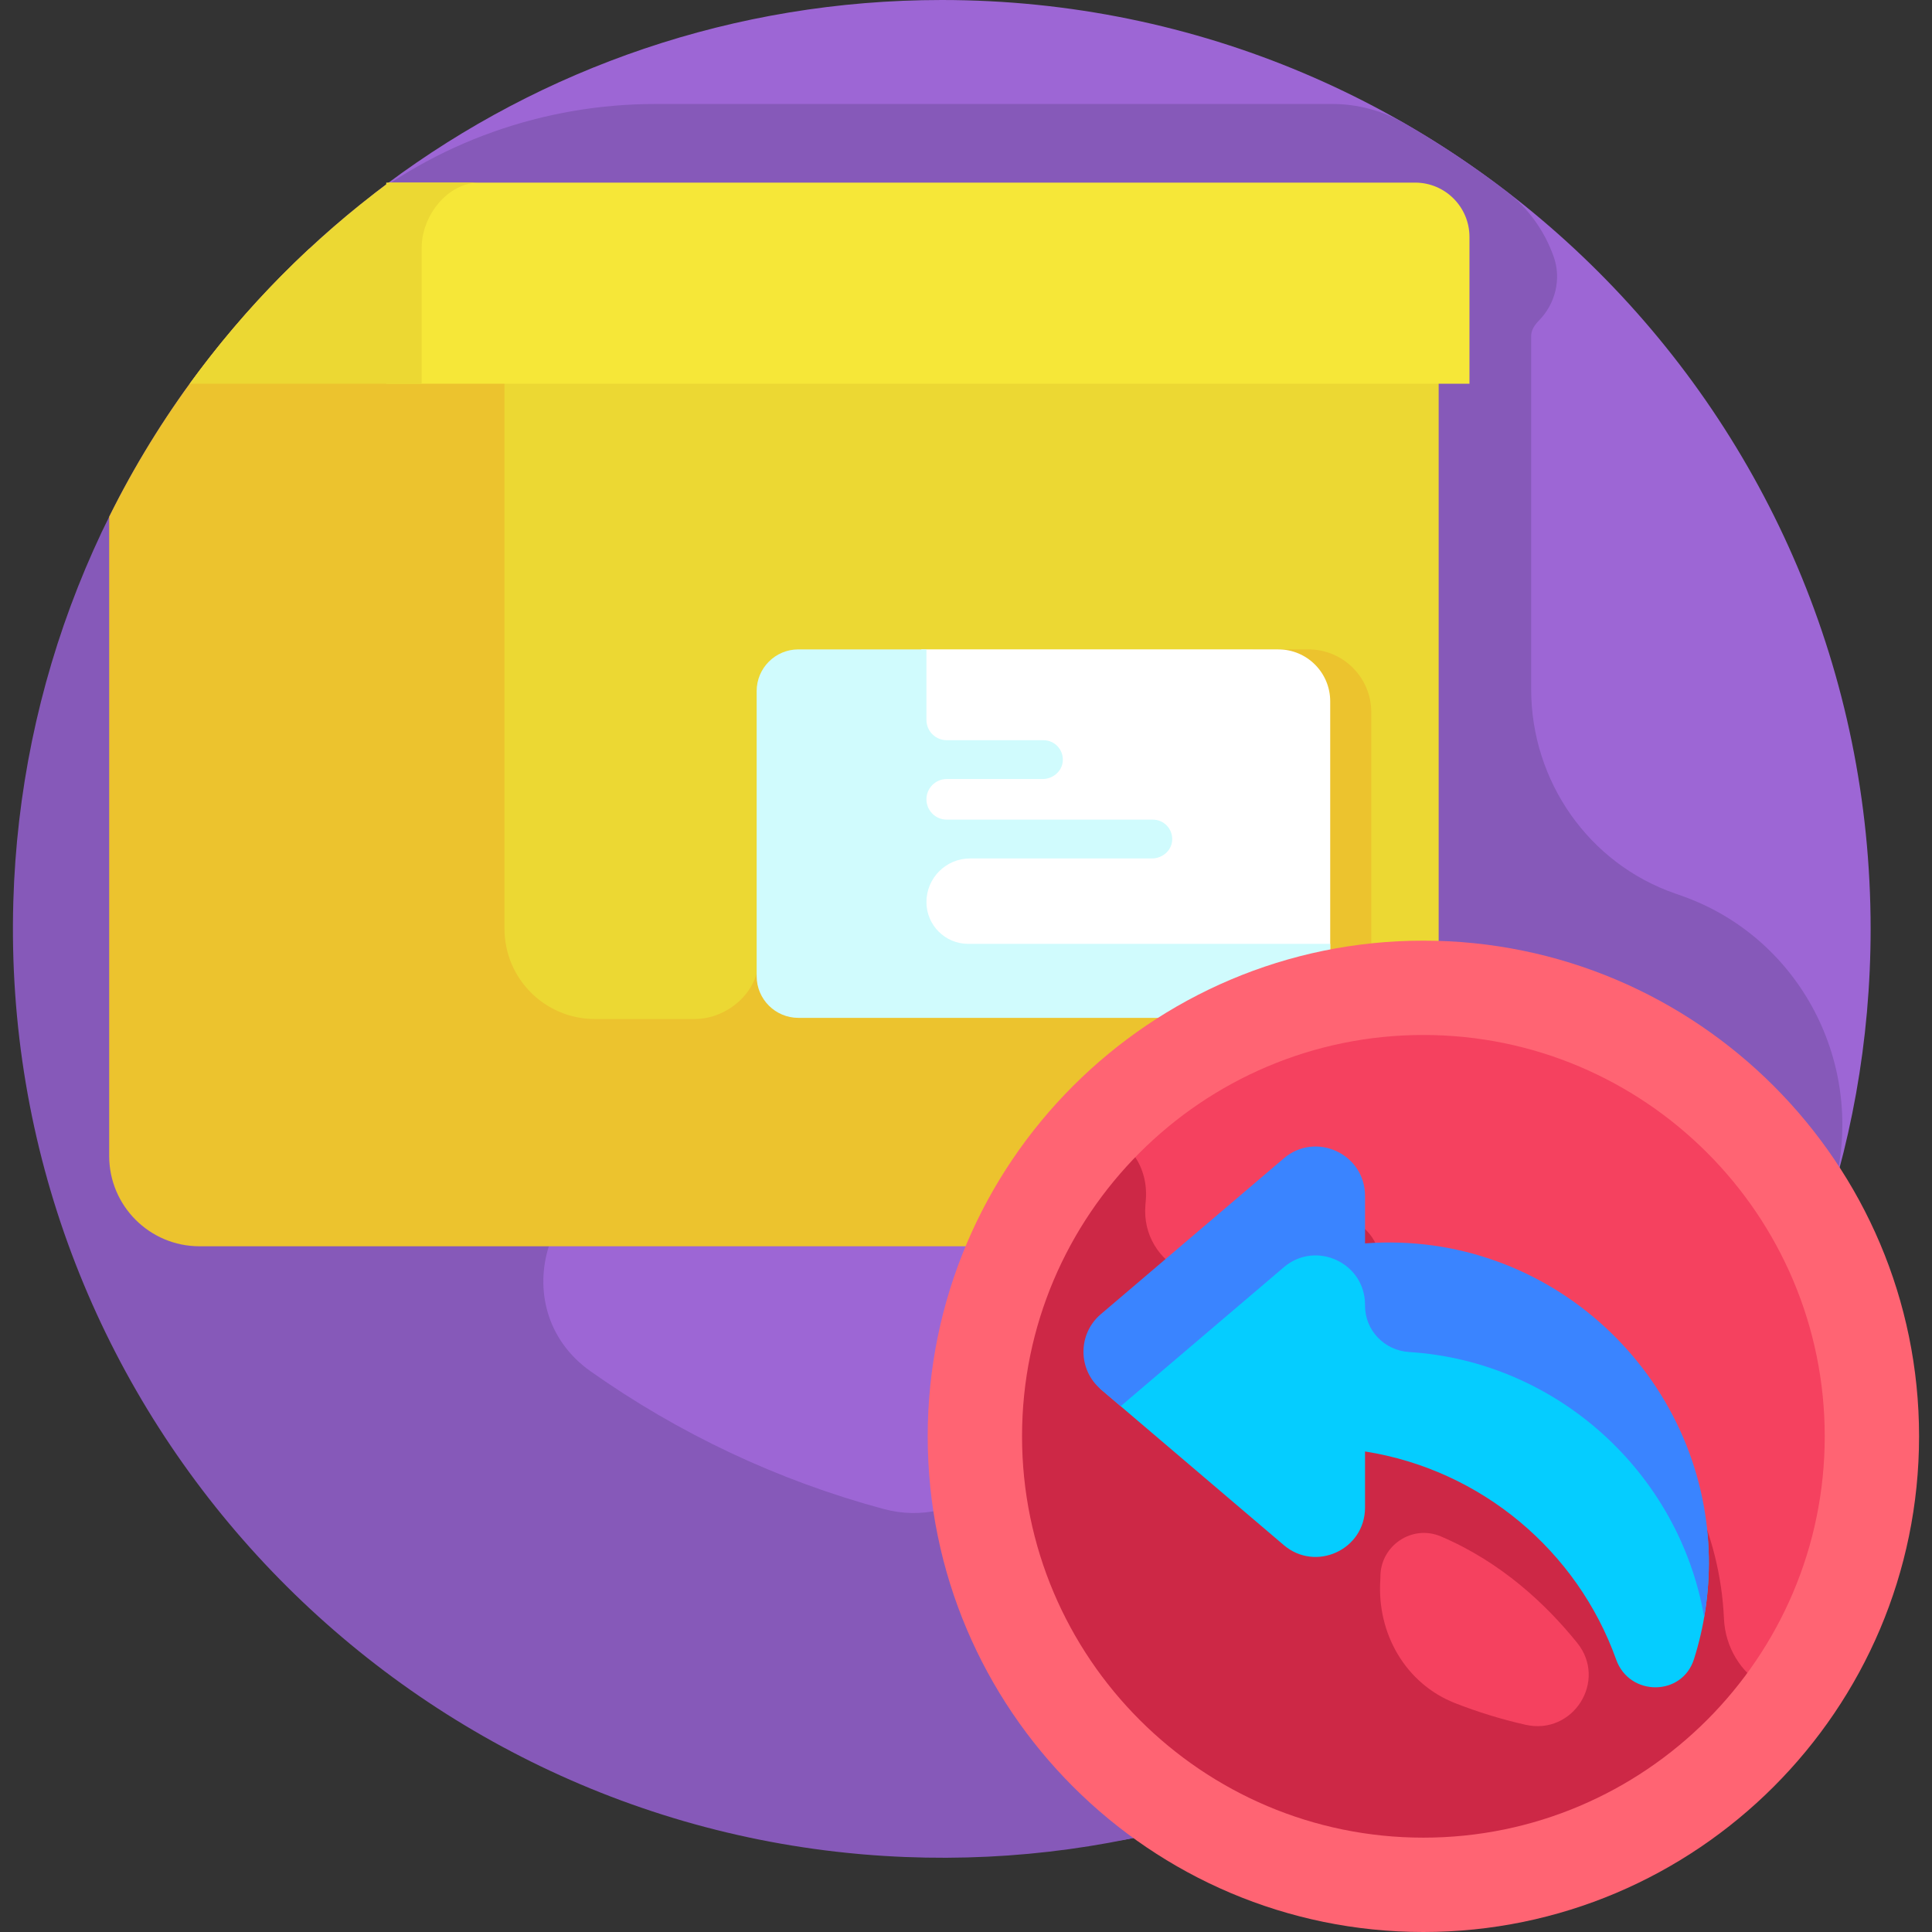
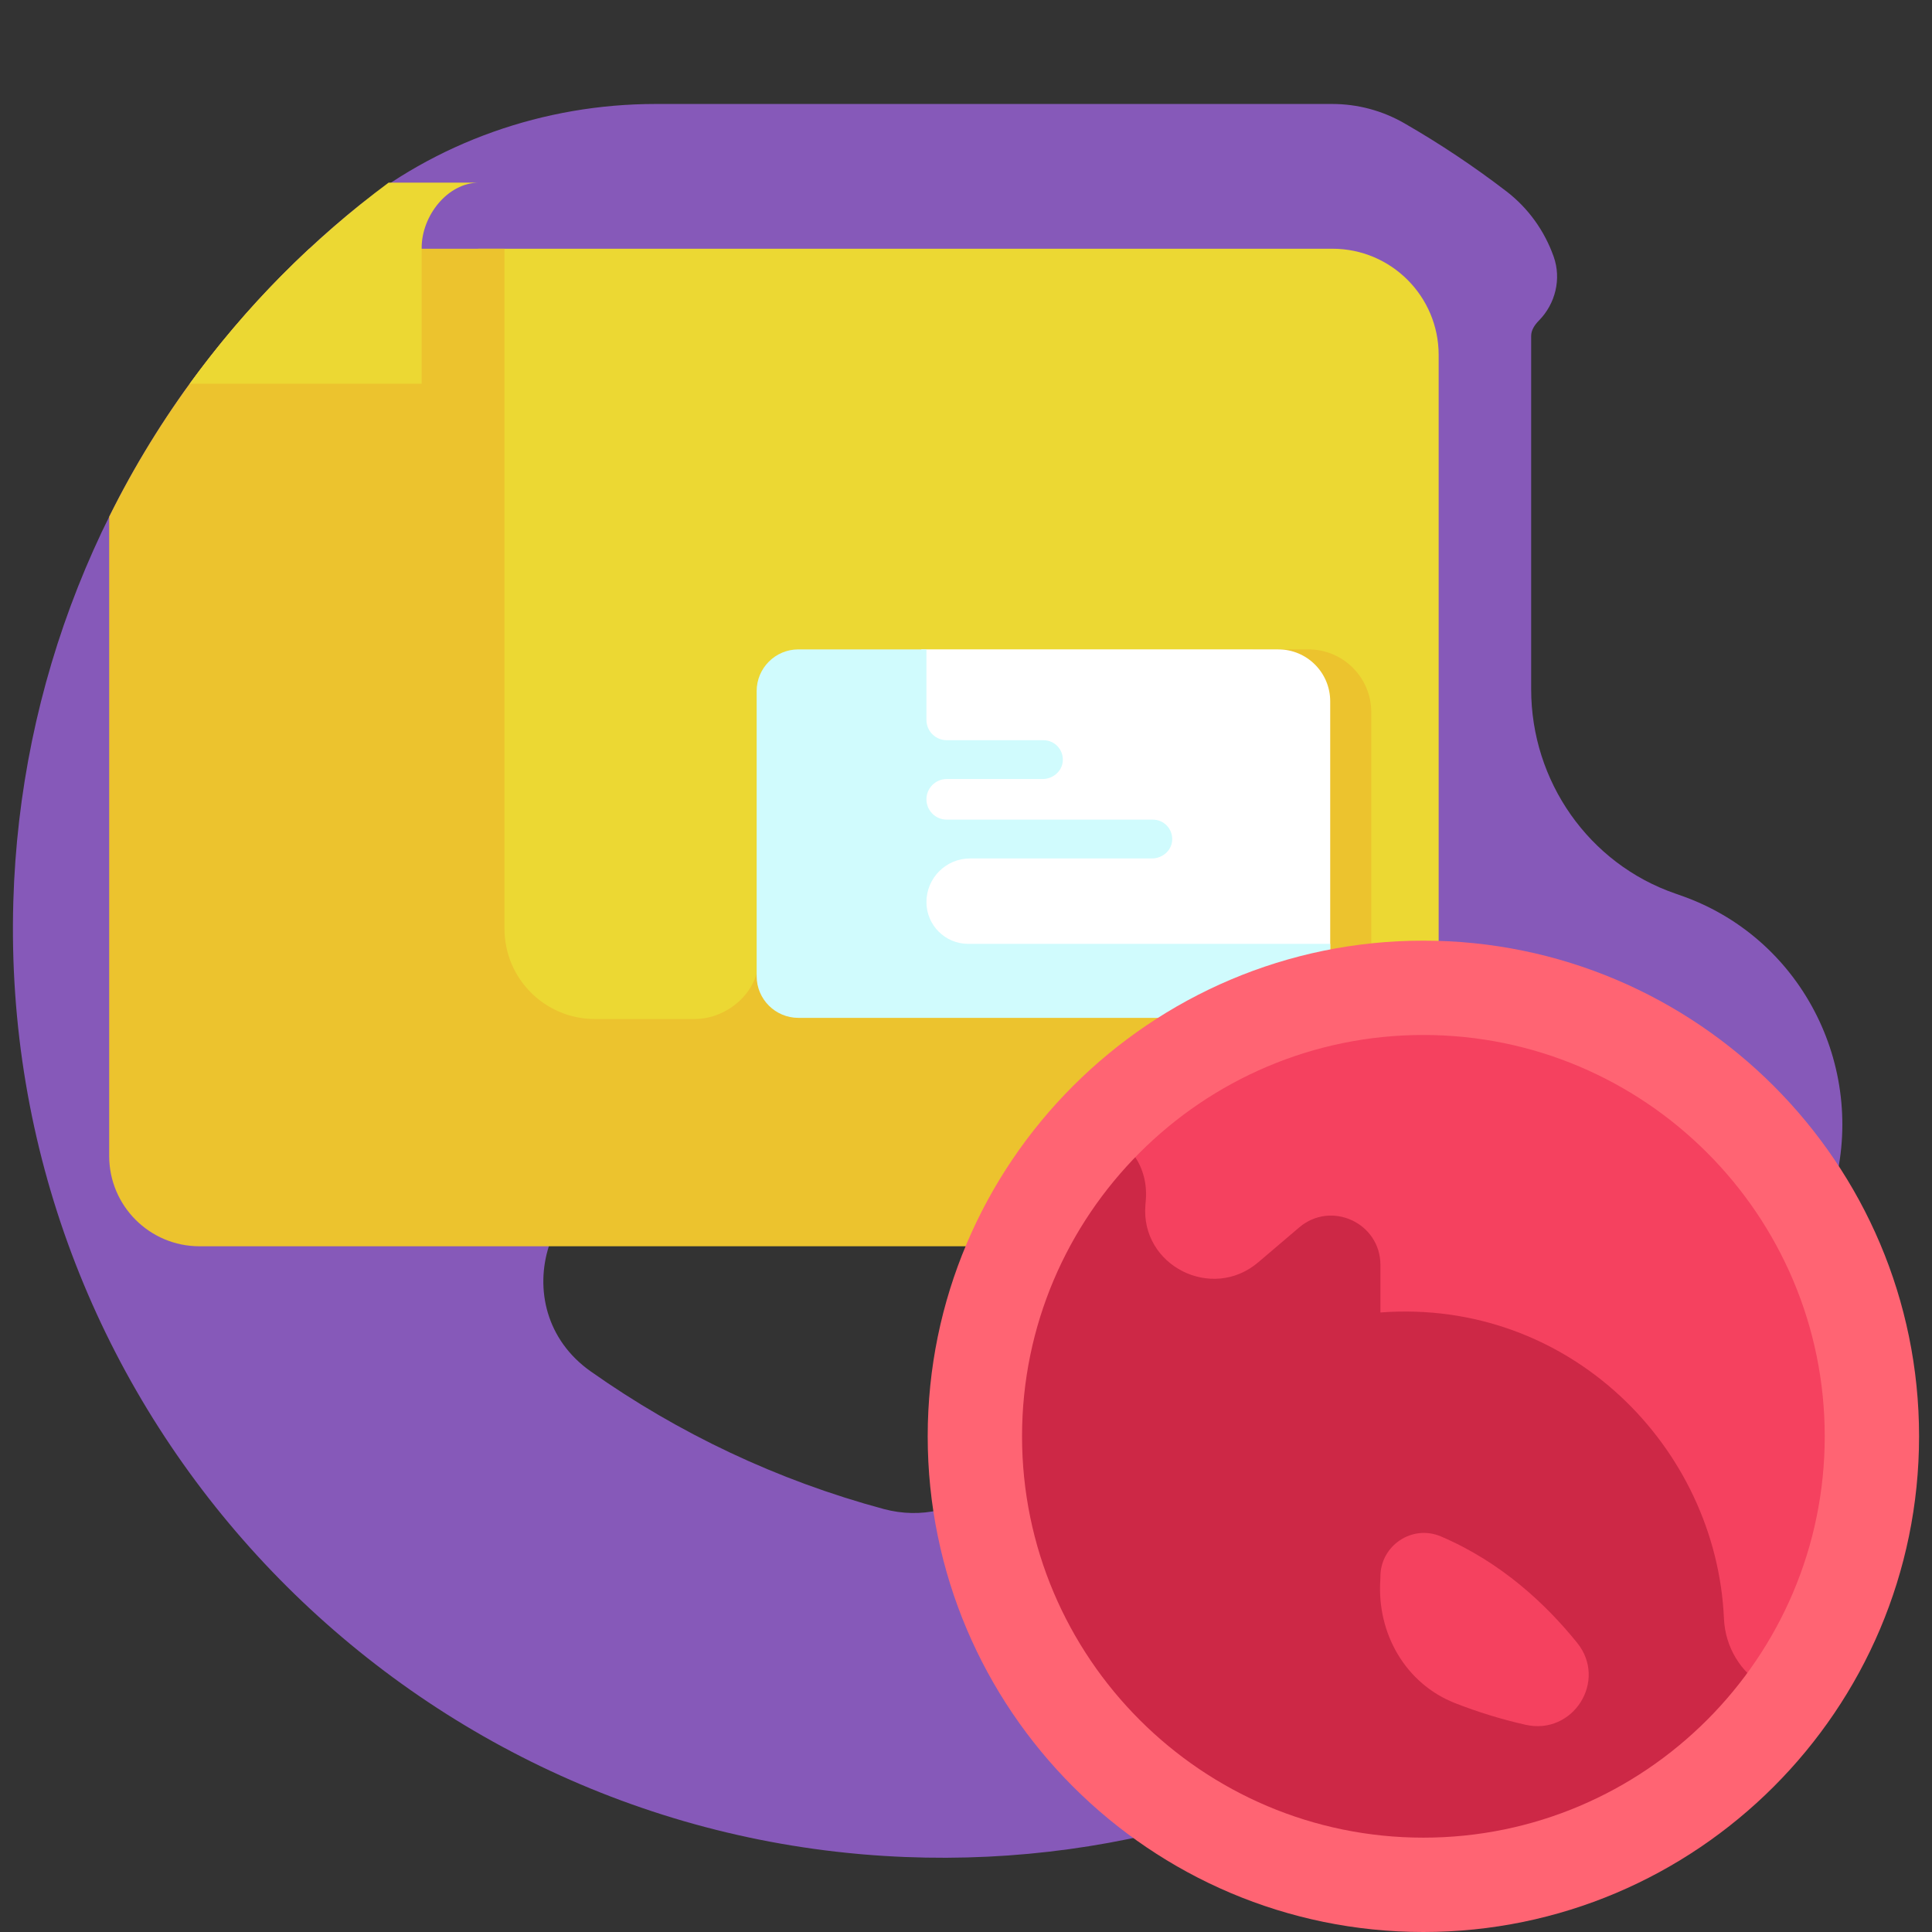
<svg xmlns="http://www.w3.org/2000/svg" id="Layer_1" height="512" viewBox="0 0 511.973 511.973" width="512">
  <rect x="0" y="0" width="511.973" height="511.973" fill="#333333" stroke="none" />
  <g>
    <g>
-       <path d="m495.709 246.146c0 118.95-84.374 218.193-196.539 241.145-16.023 3.279-33.645-4.502-50.638-4.502-135.943 0-212.063-98.639-212.063-234.582 0-80.845 5.924-154.648 66.109-199.522 41.019-30.582 91.888-48.685 146.985-48.685 135.943 0 246.146 110.203 246.146 246.146z" fill="#9d66d5" />
-     </g>
+       </g>
    <g>
      <path d="m446.43 237.671c-.807-.296-1.618-.584-2.432-.864-23-7.918-38.244-29.82-38.244-54.145v-93.657c0-1.475.874-2.859 2.051-4.054 4.389-4.456 5.999-11.047 3.912-16.943-2.403-6.79-6.704-12.845-12.553-17.328-8.586-6.582-17.619-12.611-27.045-18.033-5.802-3.338-12.38-5.094-19.073-5.094h-179.303c-29.584 0-58.363 10.117-81.14 28.997-9.821 8.141-19 17.031-27.449 26.582-38.239 43.224-59.967 98.09-61.624 155.826-3.781 131.34 96.296 240.943 224.116 252.352.331.029.661.06.992.088 119.036 10.14 224.535-66.019 256.894-174.999 9.622-32.409-7.361-67.092-39.102-78.728zm-173.644 105.181c-.721 5.54-1.092 11.189-1.092 16.925 0 3.174.114 6.322.338 9.439 1.469 20.46-18.009 36.004-37.818 30.675-28.225-7.592-54.444-20.076-77.693-36.487-23.647-16.692-11.592-53.985 17.353-53.985h69.364c17.896 0 31.857 15.686 29.548 33.433z" fill="#8659b9" />
    </g>
    <g>
      <g>
        <g>
          <path d="m381.24 279.411v-185.342c0-15.551-12.607-28.158-28.158-28.158h-226.368v213.499h254.526z" fill="#ecd833" />
        </g>
        <g>
          <path d="m363.383 253.379v-64.639c0-9.199-7.457-16.656-16.656-16.656h-14.053c-9.199 0-131.587 81.479-131.585 81.57.218 8.95-8.097 16.38-17.049 16.38h-26.419c-13.221 0-23.939-10.718-23.939-23.939v-180.184h-51.735c-21.685 20.176-39.721 44.214-53.017 71.025v169.385c0 13.221 10.718 23.939 23.939 23.939h304.432c13.221 0 23.939-10.718 23.939-23.939v-36.286s-17.829 1.321-17.857-16.656z" fill="#ecc32e" />
        </g>
        <g>
          <g>
            <path d="m352.501 251.81v-65.963c0-7.601-6.162-13.763-13.763-13.763h-94.587v79.726z" fill="#fff" />
          </g>
        </g>
        <g>
          <path d="m256.567 250.118c-6.11 0-11.064-4.954-11.064-11.064 0-6.389 5.179-11.568 11.568-11.568h48.196c2.686 0 5.086-1.964 5.341-4.638.293-3.068-2.112-5.649-5.12-5.649h-54.606c-2.971 0-5.38-2.409-5.38-5.38 0-2.971 2.409-5.38 5.38-5.38h25.4c2.686 0 5.086-1.964 5.341-4.638.293-3.068-2.112-5.649-5.12-5.649h-25.622c-2.971 0-5.38-2.409-5.38-5.38v-18.687h-33.931c-6.11 0-11.064 4.954-11.064 11.064v75.518c0 6.111 4.954 11.064 11.064 11.064h129.866c6.11 0 11.064-4.954 11.064-11.064v-8.549z" fill="#d0fbfd" />
        </g>
      </g>
      <g>
-         <path d="m375.003 48.393h-272.642v53.289h287.042v-38.89c0-7.952-6.447-14.399-14.4-14.399z" fill="#f6e738" />
-       </g>
+         </g>
      <g>
        <path d="m50.269 101.682h61.472v-36.036c0-8.42 6.826-17.253 15.246-17.253h-24.001c-20.166 14.972-37.955 32.959-52.717 53.289z" fill="#ecd833" />
      </g>
    </g>
    <g>
      <circle cx="377.192" cy="380.618" fill="#f5415f" r="130.013" />
    </g>
    <g>
      <path d="m456.841 428.901c-2.022-45.433-41.054-84.845-91.036-81.102v-12.589c0-11.138-13.047-17.164-21.526-9.942l-10.84 9.231c-12.296 10.472-31.259.89-29.909-15.204.027-.324.055-.647.085-.971 1.701-18.609-22.226-27.546-32.954-12.246-15.093 21.526-23.826 47.836-23.472 76.204.895 71.525 60.29 129.313 131.814 128.337 46.413-.634 86.949-25.589 109.446-62.697-.111.053-.224.105-.338.157-14.239 6.546-30.573-3.521-31.27-19.178zm-71.248 22.422c-13.155-5.162-20.737-18.5-19.817-32.602.02-.3.029-.603.029-.911 0-8.255 8.429-13.903 16.023-10.666 15.925 6.787 27.798 17.891 36.113 28.198 8.115 10.059-1.067 24.57-13.673 21.719-6.376-1.442-12.616-3.361-18.675-5.738z" fill="#cd2846" />
    </g>
    <g>
      <path d="m377.192 511.973c-72.43 0-131.355-58.926-131.355-131.354s58.926-131.354 131.355-131.354 131.354 58.926 131.354 131.354-58.925 131.354-131.354 131.354zm0-237.709c-58.645 0-106.355 47.71-106.355 106.354s47.711 106.354 106.355 106.354 106.354-47.71 106.354-106.354-47.709-106.354-106.354-106.354z" fill="#ff6473" />
    </g>
    <g>
-       <path d="m390.27 344.843-18.254-5.012c-.738.038-7.903 2.056-10.512-6.102l-4.203-3.469-15.192-.904c-6.122 5.214-56.525 33.577-50.403 38.791l5.268 4.486 43.227 36.814c8.479 7.221 21.526 1.195 21.526-9.942v-14.874c30.906 4.877 56.271 26.419 66.557 55.159 3.513 9.817 17.473 9.806 20.62-.134 2.69-8.5 4.077-17.579 3.925-27.004-.719-44.604-43.817-69.989-62.559-67.809z" fill="#05cdff" />
-     </g>
+       </g>
    <g>
-       <path d="m291.706 368.147 5.268 4.486 43.227-36.814c8.479-7.221 21.526-1.195 21.526 9.942v.244c0 6.552 5.146 11.861 11.684 12.273 39.131 2.461 71.555 31.955 78.185 70.226.884-5.142 1.32-10.437 1.233-15.852-.771-47.793-41.94-86.84-91.102-83.159v-12.589c0-11.138-13.047-17.164-21.526-9.942l-48.495 41.301c-6.122 5.214-6.122 14.669 0 19.884z" fill="#3a84ff" />
-     </g>
+       </g>
  </g>
</svg>